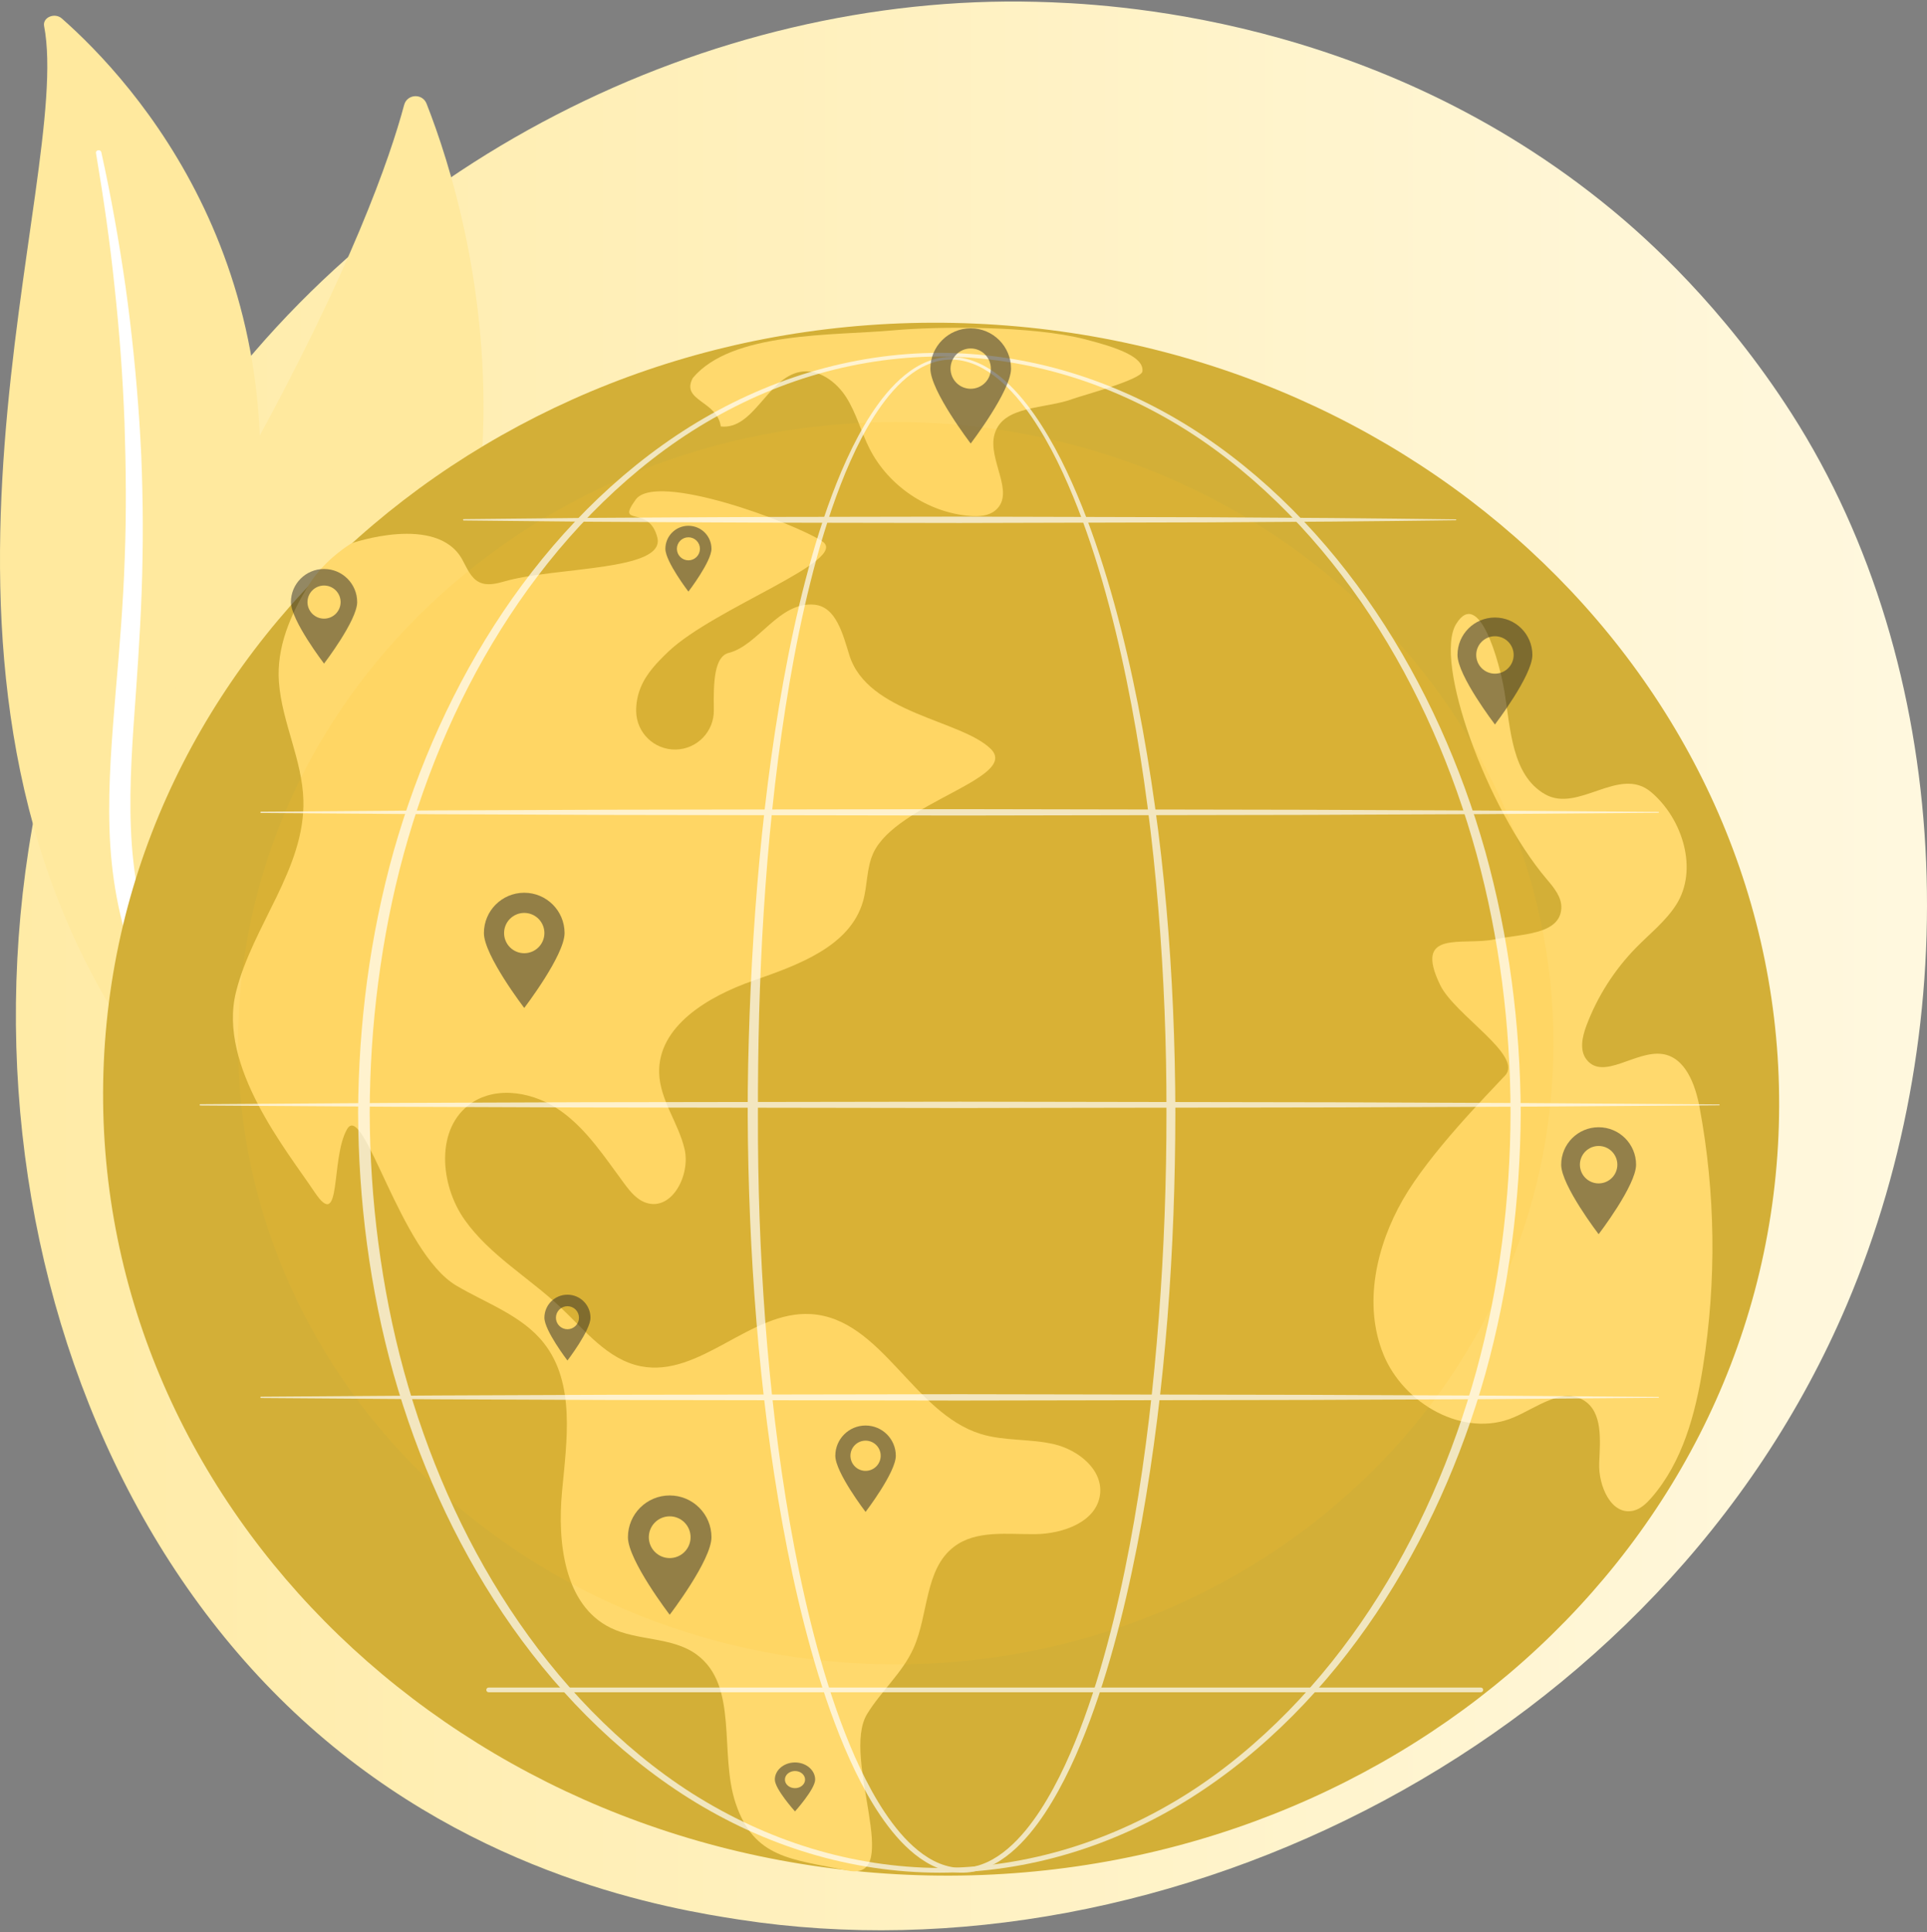
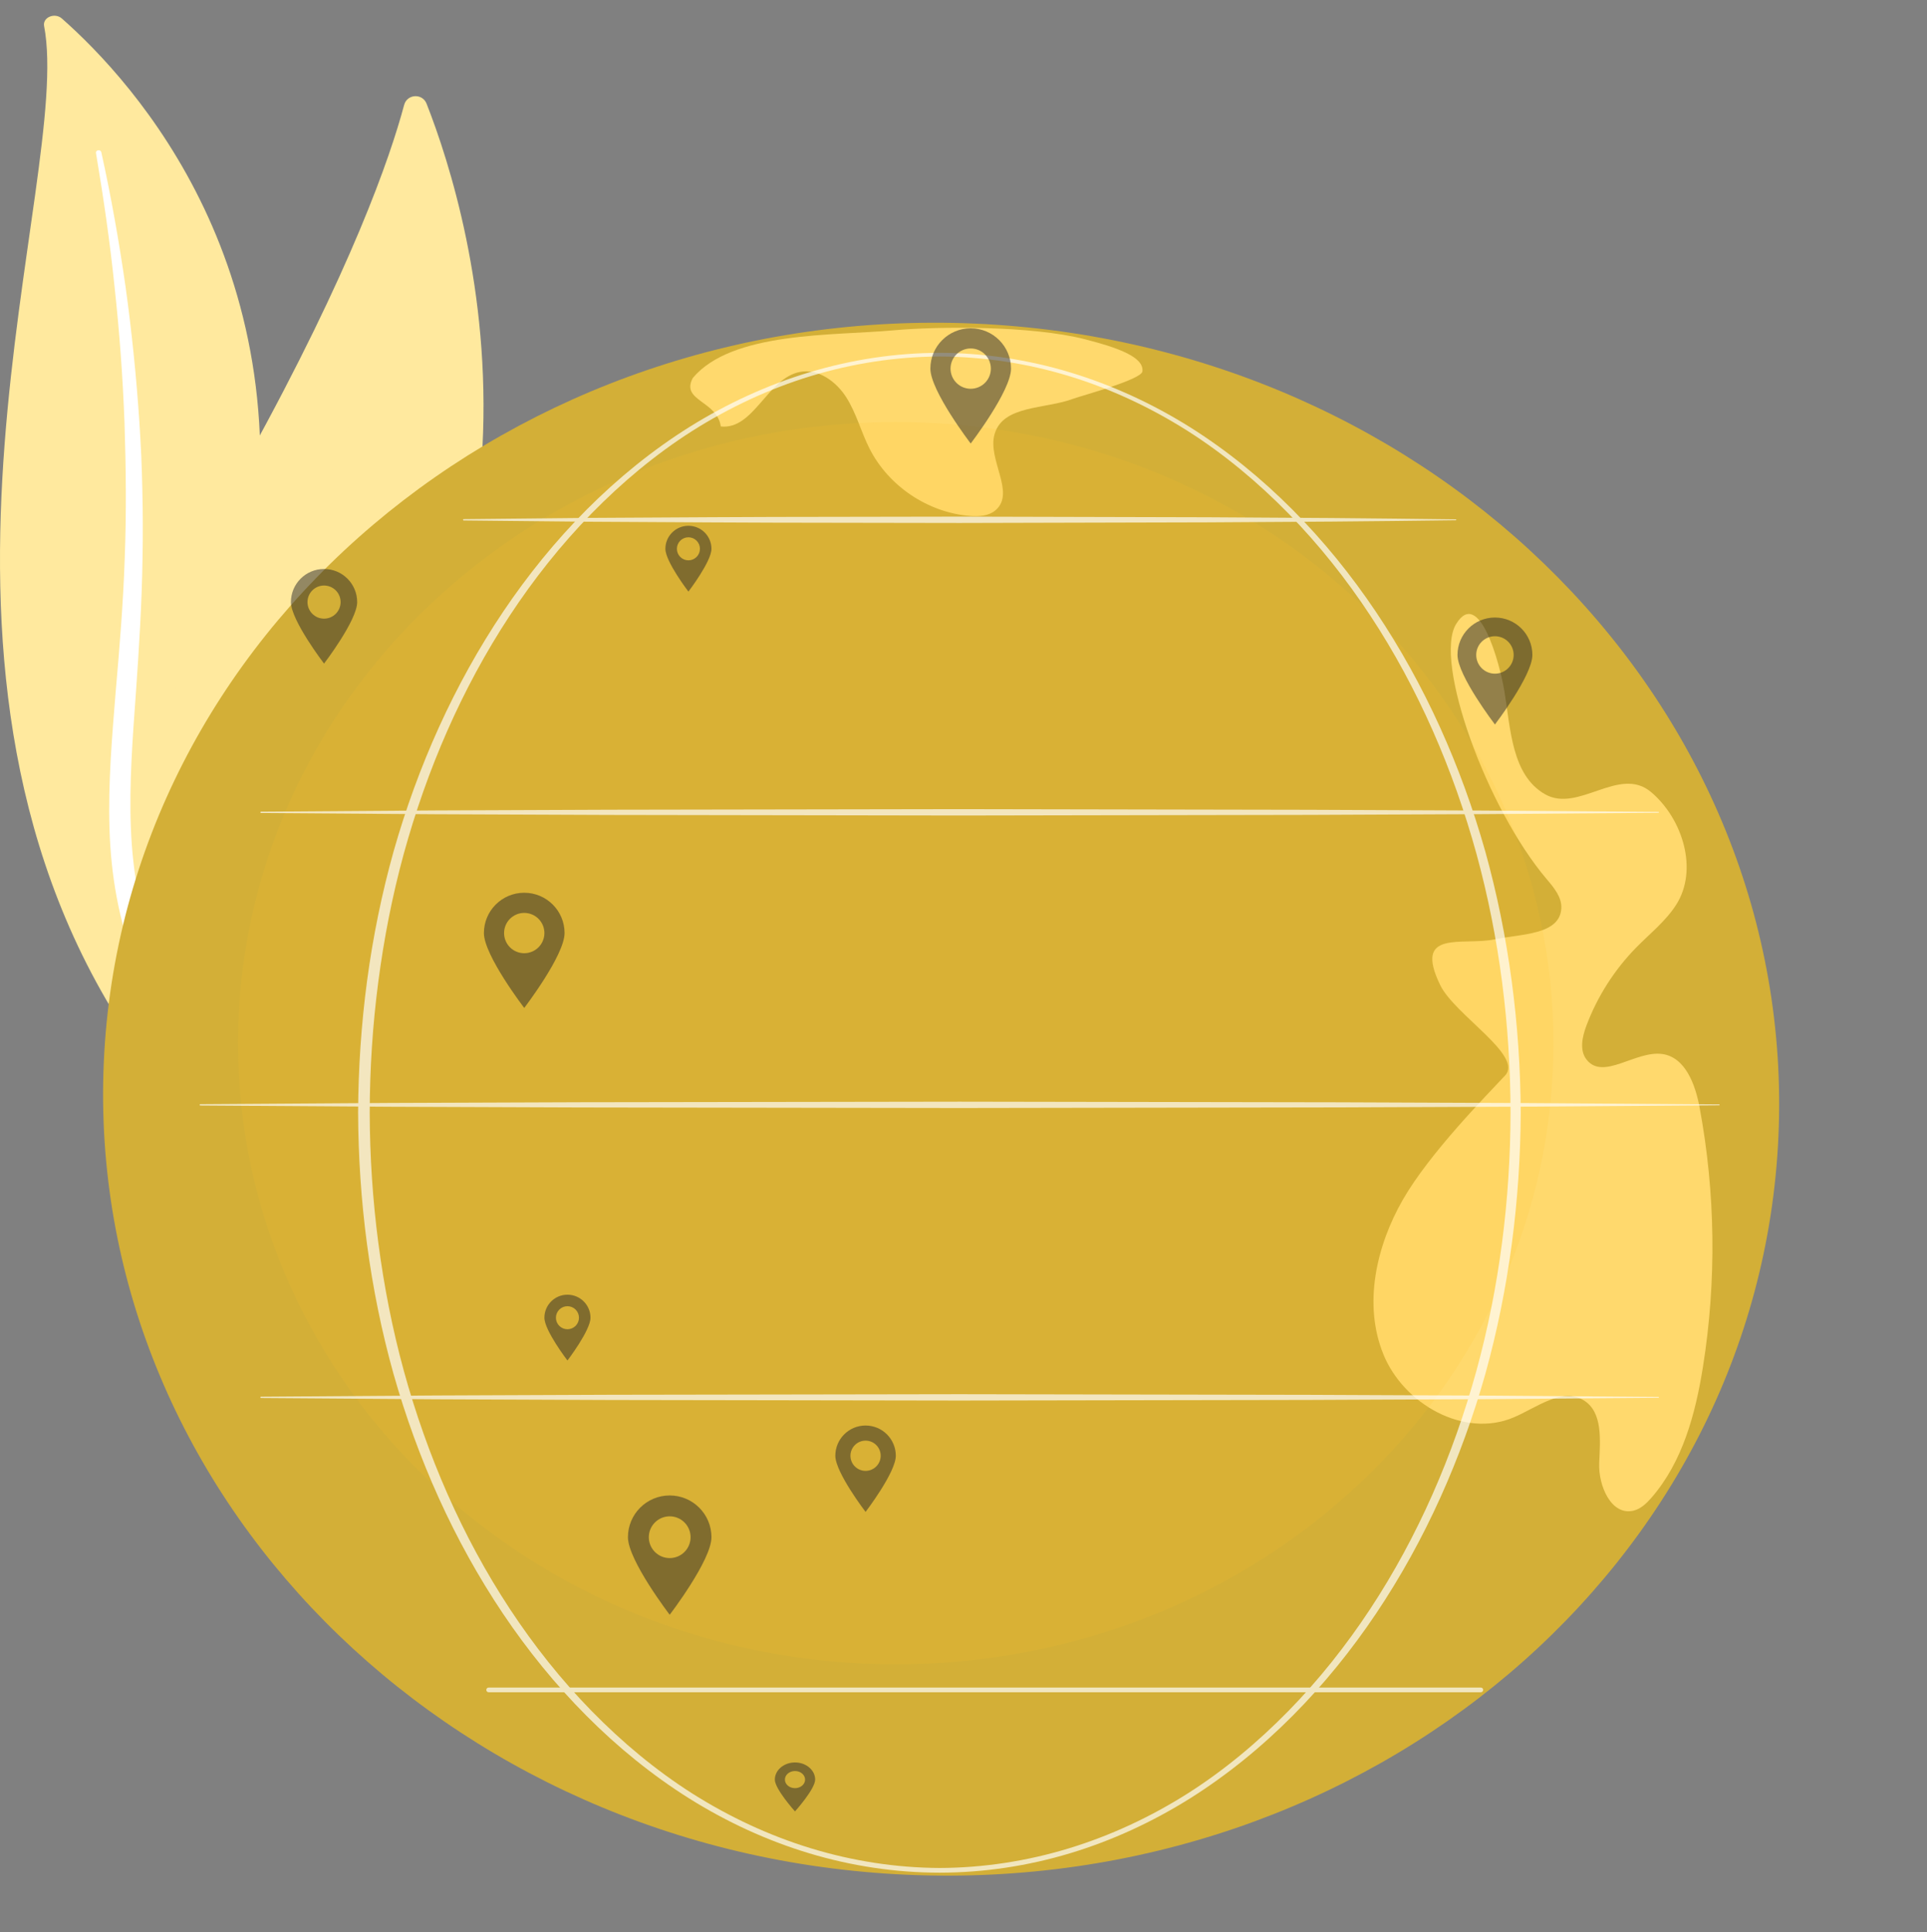
<svg xmlns="http://www.w3.org/2000/svg" width="669" height="671" viewBox="0 0 669 671" fill="none">
  <rect x="0" y="0" width="669" height="671" fill="#808080" stroke="none" />
-   <path d="M641.19 452.994C576.818 604.565 405.344 689.477 256.642 666.572C232.445 662.845 166.108 651.743 107.377 599.366C-5.686 498.538 -29.865 298.884 61.339 158.183C127.72 55.777 246.713 -2.273 359.781 0.631C384.136 1.256 477.473 5.111 559.501 72.749C571.549 82.684 598.122 106.291 622.071 143.743C678.309 231.688 683.143 354.213 641.19 452.994Z" fill="url(#paint0_linear_176_2)" />
  <path d="M15.312 9.043C14.737 6.043 18.998 4.24 21.472 6.421C46.596 28.567 106.45 94.251 86.348 203.908C61.127 341.49 92.433 393.359 132.721 425.87C132.721 425.87 76.248 409.037 42.452 356.321C-40.526 226.892 25.55 62.387 15.312 9.043Z" fill="#FFE99E" />
  <path d="M33.314 53.08C35.932 68.62 38.194 84.192 39.795 99.806C41.49 115.412 42.638 131.049 43.221 146.688C43.733 162.327 43.907 177.969 43.31 193.586C42.796 209.205 41.505 224.78 40.145 240.412C38.887 256.043 37.517 271.783 38.01 287.711C38.485 303.606 41.163 319.73 47.166 334.989C48.668 338.792 50.255 342.587 52.084 346.266C53.835 349.976 55.775 353.621 57.79 357.235C61.863 364.449 66.493 371.448 71.7 378.124C82.153 391.455 94.929 403.425 109.123 413.695C110.617 414.776 112.828 414.617 114.061 413.339C115.272 412.084 115.09 410.218 113.669 409.127L113.659 409.12C110.287 406.538 106.953 403.927 103.763 401.198C102.143 399.855 100.595 398.453 99.017 397.077C97.501 395.651 95.92 394.275 94.456 392.811C88.486 387.042 82.988 380.921 78.036 374.486C68.07 361.67 60.252 347.524 54.487 332.955C51.699 325.641 49.537 318.169 48.046 310.586C46.561 303.002 45.747 295.314 45.44 287.586C44.825 272.12 46.032 256.53 47.159 240.891C48.263 225.247 49.248 209.518 49.482 193.771C49.624 185.899 49.602 178.024 49.416 170.151C49.35 166.215 49.195 162.28 49.048 158.345C48.858 154.411 48.643 150.478 48.39 146.547C47.347 130.824 45.749 115.13 43.581 99.495C41.325 83.869 38.592 68.295 35.169 52.83C35.071 52.388 34.578 52.094 34.068 52.173C33.573 52.25 33.243 52.653 33.314 53.08Z" fill="white" />
  <path d="M84.524 332.313C81.198 335.563 75.634 334.36 73.891 330.049C64.273 306.26 43.164 236.541 85.956 158.983C122.092 93.488 135.462 54.541 140.307 36.439C141.331 32.611 146.647 32.316 148.096 36.004C164.083 76.693 205.044 214.542 84.524 332.313Z" fill="#FFE99E" />
  <path d="M78.837 329.61C78.723 329.626 78.606 329.631 78.487 329.624C77.486 329.568 76.72 328.71 76.776 327.709C76.841 326.574 83.721 213.151 129.852 119.816C130.296 118.918 131.385 118.549 132.285 118.992C133.183 119.437 133.552 120.526 133.108 121.425C87.312 214.081 80.466 326.787 80.402 327.914C80.352 328.796 79.681 329.495 78.837 329.61Z" fill="#FFE99E" />
  <path d="M617.428 394.446C610.898 543.183 475.455 658.045 314.908 650.997C154.36 643.949 29.504 517.66 36.034 368.922C42.564 220.185 178.006 105.323 338.554 112.371C499.101 119.419 623.957 245.708 617.428 394.446Z" fill="#D3AF37" />
-   <path d="M107.224 203.087C100.837 213.341 95.912 224.884 96.837 236.928C97.908 250.875 104.967 263.935 105.328 277.918C105.942 301.632 87.636 321.481 81.926 344.506C75.543 370.241 99.608 399.563 109.196 413.927C118.784 428.291 114.664 402.273 120.478 392.127C126.293 381.981 138.829 434.818 158.412 446.415C168.919 452.636 181.246 456.778 188.803 466.37C199.824 480.359 196.77 500.266 195.116 517.998C193.461 535.731 195.94 557.341 211.91 565.224C221.313 569.866 233.265 568.295 241.751 574.456C256.653 585.276 249.534 608.866 255.439 626.309C261.861 645.279 274.594 645.529 294.295 649.55C313.995 653.572 291.812 610.291 301.042 595.164C305.892 587.214 313.298 580.887 317.124 572.395C322.429 560.618 320.935 544.884 331.228 537.081C338.943 531.232 349.68 532.814 359.361 532.729C369.043 532.643 380.818 528.442 381.917 518.822C382.891 510.287 374.347 503.481 365.987 501.503C357.627 499.525 348.719 500.468 340.508 497.94C317.024 490.709 306.071 457.846 281.547 456.309C260.584 454.995 243.026 478.525 222.427 474.415C210.944 472.124 203.084 461.954 194.56 453.925C183.611 443.612 170.021 435.871 161.328 423.596C152.634 411.32 151.155 391.698 163.523 383.136C172.709 376.775 185.763 379.358 194.839 385.875C203.914 392.393 210.096 402.064 216.762 411.033C218.82 413.802 221.15 416.673 224.444 417.704C233.306 420.478 239.773 408.009 237.652 398.968C235.532 389.927 229.145 381.974 228.845 372.692C228.316 356.334 245.932 345.954 261.386 340.564C276.84 335.173 295.055 328.747 299.598 313.023C301.203 307.469 300.782 301.358 303.232 296.121C311.349 278.766 354.182 270.102 343.943 260.038C333.705 249.974 301.209 247.787 294.88 227.52C292.615 220.264 290.282 210.673 282.713 209.971C270.385 208.828 263.35 224.088 253.01 226.708C248.101 227.951 247.628 236.29 247.82 246.543C247.959 253.985 242.039 260.132 234.596 260.273C227.154 260.413 221.005 254.495 220.864 247.053C220.811 244.29 221.295 241.498 222.431 238.713C224.422 233.833 228.203 229.931 232.015 226.291C247.92 211.104 295.379 194.418 285.441 187.954C275.503 181.489 227.804 163.65 220.69 173.495C213.575 183.34 225.342 175.004 228.212 186.68C231.082 198.356 192.928 196.791 175.285 201.846C172.372 202.681 169.141 203.494 166.414 202.173C163.366 200.697 162.082 197.149 160.428 194.193C151.568 178.364 122.097 188.639 122.097 188.639C122.097 188.639 112.93 193.926 107.224 203.087Z" fill="#FFD96D" />
  <path d="M240.521 131.253C236.238 139.238 248.976 139.109 250.244 148.082C261.711 149.331 266.421 131.251 277.762 129.141C284.162 127.95 290.368 132.535 293.846 138.039C297.324 143.542 298.946 150.004 301.894 155.808C308.499 168.813 322.137 177.967 336.675 179.151C339.838 179.409 343.324 179.207 345.705 177.109C352.617 171.018 342.729 159.576 345.297 150.729C348.233 140.62 362.81 142.153 372.663 138.446C375.38 137.423 396.282 131.846 396.618 128.962C397.214 123.848 387.517 120.594 376.67 117.804C358.292 113.079 325.955 113.275 310.148 114.705C289.119 116.608 254.084 115.07 240.521 131.253Z" fill="#FFD96D" />
  <path d="M591.209 474.681C595.974 444.852 595.578 414.206 590.042 384.51C588.566 376.588 585.109 367.145 577.132 366.004C567.905 364.686 556.609 375.285 550.833 367.969C548.283 364.74 549.3 360.039 550.745 356.186C554.554 346.026 560.517 336.679 568.126 328.943C572.852 324.137 578.261 319.877 581.9 314.203C589.685 302.068 584.221 284.335 573.202 275.036C562.185 265.738 547.971 282.413 536.389 275.794C524.807 269.174 524.447 253.116 522.27 239.955C520.658 230.206 513.475 203.794 505.541 216.657C497.606 229.52 516.125 280.725 536.967 305.27C539.481 308.231 542.257 311.546 542.044 315.424C541.537 324.686 528.042 324.273 518.963 326.17C507.725 328.517 490.5 322.498 500.006 342.081C505.019 352.409 528.967 366.545 522.532 373.457C516.097 380.369 496.315 400.39 487.033 416.581C477.751 432.772 473.252 452.933 480.252 470.234C487.252 487.535 508.299 499.481 525.48 492.193C533.521 488.782 542.286 481.689 549.761 486.209C556.53 490.302 555.531 500.125 555.196 508.028C554.861 515.931 559.417 526.422 567.106 524.566C569.636 523.955 571.626 522.036 573.335 520.073C584.153 507.64 588.609 490.955 591.209 474.681Z" fill="#FFD96D" />
  <path opacity="0.13" d="M310.983 577.931C437.084 577.931 539.31 481.36 539.31 362.235C539.31 243.109 437.084 146.539 310.983 146.539C184.882 146.539 82.656 243.109 82.656 362.235C82.656 481.36 184.882 577.931 310.983 577.931Z" fill="#FFC727" />
  <g opacity="0.68">
-     <path d="M408.051 386.311C407.981 433.845 404.728 481.476 396.376 528.338C394.261 540.044 391.808 551.693 388.885 563.232C385.953 574.766 382.566 586.199 378.42 597.376C374.239 608.525 369.385 619.512 362.805 629.548C359.489 634.529 355.729 639.301 351.093 643.222C348.776 645.169 346.233 646.896 343.438 648.161C340.649 649.417 337.601 650.212 334.51 650.268C331.422 650.36 328.33 649.753 325.486 648.606C322.63 647.47 320.026 645.823 317.653 643.939C312.907 640.14 309.064 635.421 305.689 630.48C302.322 625.516 299.447 620.257 296.844 614.884C294.252 609.505 291.948 603.998 289.847 598.421C285.647 587.262 282.228 575.838 279.27 564.31C276.317 552.78 273.839 541.135 271.707 529.433C267.451 506.025 264.551 482.39 262.598 458.691C260.659 434.987 259.693 411.209 259.584 387.428C259.531 375.539 259.838 363.651 260.256 351.77C260.693 339.89 261.34 328.017 262.207 316.161C263.95 292.45 266.56 268.791 270.449 245.327C272.4 233.598 274.677 221.917 277.417 210.341C280.164 198.768 283.358 187.288 287.321 176.057C289.312 170.446 291.49 164.896 293.975 159.477C296.455 154.058 299.232 148.76 302.495 143.75C305.765 138.762 309.524 134.002 314.203 130.194C316.542 128.306 319.118 126.664 321.94 125.552C324.751 124.424 327.799 123.853 330.833 123.967C333.868 124.053 336.86 124.814 339.621 126.031C342.387 127.255 344.929 128.92 347.262 130.807C351.932 134.606 355.797 139.252 359.226 144.131C366.043 153.958 371.183 164.798 375.634 175.828C380.052 186.887 383.7 198.234 386.875 209.698C390.039 221.167 392.717 232.765 395.034 244.43C404.201 291.133 407.922 338.769 408.051 386.311ZM404.961 386.311C404.998 362.614 404.091 338.912 402.117 315.299C400.164 291.686 397.208 268.142 392.813 244.859C390.616 233.22 388.061 221.646 385.02 210.201C381.969 198.761 378.449 187.438 374.164 176.408C369.849 165.408 364.846 154.602 358.207 144.837C354.87 139.988 351.106 135.382 346.587 131.634C344.328 129.771 341.875 128.134 339.221 126.929C336.568 125.737 333.711 124.958 330.804 124.881C327.9 124.788 324.998 125.369 322.312 126.473C319.616 127.566 317.141 129.174 314.886 131.03C310.374 134.773 306.72 139.48 303.545 144.429C300.375 149.399 297.677 154.669 295.27 160.062C292.859 165.458 290.749 170.989 288.824 176.581C284.993 187.778 281.925 199.231 279.301 210.777C276.684 222.329 274.528 233.984 272.696 245.689C269.045 269.104 266.668 292.711 265.158 316.362C263.637 340.017 263.089 363.725 263.129 387.424C263.078 411.119 263.881 434.82 265.653 458.451C267.439 482.077 270.169 505.644 274.249 528.979C276.294 540.645 278.682 552.251 281.541 563.737C284.405 575.22 287.728 586.595 291.816 597.686C293.861 603.23 296.108 608.698 298.632 614.029C301.166 619.353 303.966 624.555 307.233 629.44C310.504 634.304 314.226 638.918 318.742 642.581C320.999 644.398 323.456 645.971 326.116 647.049C328.767 648.13 331.614 648.729 334.466 648.633C337.317 648.561 340.126 647.81 342.732 646.616C345.342 645.414 347.747 643.761 349.954 641.879C354.373 638.091 358.015 633.419 361.228 628.514C367.613 618.628 372.351 607.72 376.415 596.639C380.45 585.528 383.736 574.143 386.571 562.654C389.398 551.16 391.757 539.548 393.782 527.88C397.832 504.54 400.53 480.97 402.32 457.344C404.131 433.715 404.968 410.011 404.961 386.311Z" fill="white" />
    <path d="M527.958 386.311C527.8 416.907 523.873 447.518 515.689 477.025C507.366 506.465 494.823 534.793 477.781 560.228C469.259 572.932 459.603 584.89 448.813 595.741C438.027 606.588 426.1 616.327 413.145 624.484C400.18 632.609 386.176 639.114 371.517 643.527C356.867 647.951 341.572 650.261 326.263 650.279C310.952 650.274 295.654 647.976 280.996 643.562C266.33 639.159 252.317 632.664 239.34 624.546C226.374 616.397 214.431 606.665 203.63 595.822C192.824 584.976 183.152 573.019 174.612 560.315C157.54 534.877 144.973 506.538 136.617 477.085C128.367 447.572 124.452 416.927 124.324 386.311C124.401 370.997 125.421 355.691 127.446 340.513C129.48 325.338 132.545 310.297 136.669 295.549C145.044 266.107 157.628 237.785 174.71 212.37C183.252 199.677 192.925 187.732 203.73 176.898C214.532 166.07 226.468 156.346 239.431 148.219C252.405 140.119 266.416 133.667 281.059 129.265C295.693 124.846 310.971 122.54 326.262 122.521C341.554 122.551 356.828 124.868 371.455 129.298C386.092 133.709 400.093 140.174 413.054 148.28C426.005 156.416 437.927 166.147 448.713 176.979C459.502 187.817 469.159 199.765 477.684 212.458C494.736 237.87 507.296 266.18 515.636 295.611C523.837 325.108 527.782 355.714 527.958 386.311ZM524.416 386.311C524.363 356.019 520.582 325.697 512.581 296.459C504.529 267.267 492.406 239.092 475.732 213.756C467.4 201.102 457.938 189.175 447.341 178.335C436.741 167.51 425.033 157.722 412.232 149.584C399.417 141.489 385.578 134.978 371.07 130.572C356.569 126.161 341.43 123.842 326.263 123.794C311.096 123.854 295.959 126.183 281.465 130.603C266.963 135.021 253.135 141.543 240.332 149.645C227.544 157.791 215.851 167.587 205.266 178.415C194.686 189.26 185.24 201.188 176.924 213.843C160.28 239.175 148.18 267.34 140.164 296.519C136.173 311.126 133.279 326.02 131.32 341.027C129.358 356.035 128.388 371.17 128.351 386.31C128.397 401.45 129.375 416.584 131.345 431.59C133.312 446.595 136.217 461.486 140.216 476.087C148.251 505.255 160.368 533.403 177.021 558.713C185.34 571.357 194.788 583.274 205.367 594.106C215.951 604.92 227.637 614.707 240.423 622.831C253.222 630.915 267.048 637.395 281.528 641.811C295.999 646.237 311.113 648.575 326.263 648.646C341.412 648.587 356.53 646.26 371.008 641.846C385.494 637.44 399.33 630.969 412.141 622.893C424.938 614.776 436.64 604.996 447.24 594.187C457.835 583.359 467.299 571.444 475.635 558.8C492.319 533.487 504.459 505.329 512.528 476.148C520.545 446.92 524.345 416.602 524.416 386.311Z" fill="white" />
    <path d="M90.614 281.845L151.26 281.416L211.905 281.171L333.196 280.974L454.488 281.191L515.134 281.457L575.78 281.921C575.866 281.922 575.935 281.993 575.934 282.079C575.934 282.164 575.865 282.234 575.78 282.234L515.134 282.698L454.488 282.965L333.196 283.181L211.905 282.985L151.26 282.739L90.614 282.311C90.485 282.31 90.382 282.205 90.383 282.077C90.384 281.949 90.486 281.846 90.614 281.845Z" fill="white" />
    <path d="M160.973 180.269L204.029 179.838L247.086 179.595C261.438 179.491 275.79 179.502 290.142 179.47L333.199 179.398L419.312 179.614L462.369 179.88C476.721 180.039 491.073 180.131 505.426 180.345C505.512 180.346 505.581 180.417 505.58 180.503C505.578 180.588 505.51 180.656 505.426 180.657C491.073 180.871 476.721 180.964 462.369 181.122L419.312 181.388L333.199 181.604L290.142 181.533C275.79 181.501 261.438 181.512 247.086 181.407L204.029 181.164L160.973 180.734C160.843 180.733 160.741 180.627 160.742 180.499C160.743 180.372 160.846 180.27 160.973 180.269Z" fill="white" />
    <path d="M69.54 383.421L135.454 382.992L201.369 382.748L333.198 382.551L465.027 382.768L530.941 383.034L596.855 383.498C596.942 383.499 597.012 383.569 597.011 383.656C597.01 383.741 596.941 383.81 596.855 383.81L530.941 384.275L465.027 384.541L333.198 384.757L201.369 384.561L135.454 384.316L69.54 383.887C69.412 383.886 69.308 383.782 69.309 383.652C69.31 383.525 69.413 383.422 69.54 383.421Z" fill="white" />
    <path d="M90.614 484.998L151.26 484.57L211.905 484.324L333.196 484.128L454.488 484.344L515.134 484.61L575.78 485.075C575.866 485.075 575.935 485.146 575.934 485.232C575.934 485.318 575.865 485.387 575.78 485.387L515.134 485.851L454.488 486.118L333.196 486.334L211.905 486.138L151.26 485.893L90.614 485.464C90.485 485.463 90.382 485.358 90.383 485.23C90.384 485.102 90.486 484.999 90.614 484.998Z" fill="white" />
    <path d="M514.101 587.623H169.648C169.197 587.623 168.832 587.258 168.832 586.806C168.832 586.355 169.197 585.99 169.648 585.99H514.101C514.553 585.99 514.918 586.355 514.918 586.806C514.918 587.258 514.553 587.623 514.101 587.623Z" fill="white" />
  </g>
-   <path d="M555 391.428C547.82 391.428 542 397.25 542 404.428C542 411.608 555 428.571 555 428.571C555 428.571 568 411.608 568 404.428C568 397.25 562.18 391.428 555 391.428ZM555 410.928C553.276 410.928 551.623 410.244 550.404 409.025C549.185 407.806 548.5 406.152 548.5 404.428C548.5 402.705 549.185 401.051 550.404 399.832C551.623 398.613 553.276 397.928 555 397.928C556.724 397.928 558.377 398.613 559.596 399.832C560.815 401.051 561.5 402.705 561.5 404.428C561.5 406.152 560.815 407.806 559.596 409.025C558.377 410.244 556.724 410.928 555 410.928Z" fill="#292929" fill-opacity="0.5" />
  <path d="M300.5 495C294.701 495 290 499.702 290 505.5C290 511.299 300.5 525 300.5 525C300.5 525 311 511.299 311 505.5C311 499.702 306.299 495 300.5 495ZM300.5 510.75C299.108 510.75 297.772 510.197 296.788 509.212C295.803 508.228 295.25 506.892 295.25 505.5C295.25 504.108 295.803 502.772 296.788 501.788C297.772 500.803 299.108 500.25 300.5 500.25C301.892 500.25 303.228 500.803 304.212 501.788C305.197 502.772 305.75 504.108 305.75 505.5C305.75 506.892 305.197 508.228 304.212 509.212C303.228 510.197 301.892 510.75 300.5 510.75Z" fill="#292929" fill-opacity="0.5" />
  <path d="M232.5 519.286C224.492 519.286 218 525.779 218 533.786C218 541.794 232.5 560.714 232.5 560.714C232.5 560.714 247 541.794 247 533.786C247 525.779 240.508 519.286 232.5 519.286ZM232.5 541.036C230.577 541.036 228.733 540.272 227.373 538.912C226.014 537.553 225.25 535.708 225.25 533.786C225.25 531.863 226.014 530.019 227.373 528.659C228.733 527.299 230.577 526.536 232.5 526.536C234.423 526.536 236.267 527.299 237.627 528.659C238.986 530.019 239.75 531.863 239.75 533.786C239.75 535.708 238.986 537.553 237.627 538.912C236.267 540.272 234.423 541.036 232.5 541.036Z" fill="#292929" fill-opacity="0.5" />
  <path d="M276 612C272.134 612 269 614.664 269 617.95C269 621.236 276 629 276 629C276 629 283 621.236 283 617.95C283 614.664 279.866 612 276 612ZM276 620.925C275.072 620.925 274.182 620.612 273.525 620.054C272.869 619.496 272.5 618.739 272.5 617.95C272.5 617.161 272.869 616.404 273.525 615.846C274.182 615.288 275.072 614.975 276 614.975C276.928 614.975 277.818 615.288 278.475 615.846C279.131 616.404 279.5 617.161 279.5 617.95C279.5 618.739 279.131 619.496 278.475 620.054C277.818 620.612 276.928 620.925 276 620.925Z" fill="#292929" fill-opacity="0.5" />
  <path d="M182 310C174.268 310 168 316.269 168 324C168 331.732 182 350 182 350C182 350 196 331.732 196 324C196 316.269 189.732 310 182 310ZM182 331C180.143 331 178.363 330.262 177.05 328.95C175.737 327.637 175 325.857 175 324C175 322.143 175.737 320.363 177.05 319.05C178.363 317.737 180.143 317 182 317C183.857 317 185.637 317.737 186.95 319.05C188.263 320.363 189 322.143 189 324C189 325.857 188.263 327.637 186.95 328.95C185.637 330.262 183.857 331 182 331Z" fill="#292929" fill-opacity="0.5" />
  <path d="M112.5 197.572C106.149 197.572 101 202.721 101 209.072C101 215.423 112.5 230.429 112.5 230.429C112.5 230.429 124 215.423 124 209.072C124 202.721 118.851 197.572 112.5 197.572ZM112.5 214.822C110.975 214.822 109.512 214.216 108.434 213.137C107.356 212.059 106.75 210.597 106.75 209.072C106.75 207.547 107.356 206.084 108.434 205.006C109.512 203.927 110.975 203.322 112.5 203.322C114.025 203.322 115.488 203.927 116.566 205.006C117.644 206.084 118.25 207.547 118.25 209.072C118.25 210.597 117.644 212.059 116.566 213.137C115.488 214.216 114.025 214.822 112.5 214.822Z" fill="#292929" fill-opacity="0.5" />
  <path d="M337 114C329.268 114 323 120.269 323 128C323 135.732 337 154 337 154C337 154 351 135.732 351 128C351 120.269 344.732 114 337 114ZM337 135C335.143 135 333.363 134.262 332.05 132.95C330.737 131.637 330 129.857 330 128C330 126.143 330.737 124.363 332.05 123.05C333.363 121.737 335.143 121 337 121C338.857 121 340.637 121.737 341.95 123.05C343.263 124.363 344 126.143 344 128C344 129.857 343.263 131.637 341.95 132.95C340.637 134.262 338.857 135 337 135Z" fill="#292929" fill-opacity="0.5" />
  <path d="M519 214.428C511.82 214.428 506 220.25 506 227.428C506 234.608 519 251.571 519 251.571C519 251.571 532 234.608 532 227.428C532 220.25 526.18 214.428 519 214.428ZM519 233.928C517.276 233.928 515.623 233.244 514.404 232.025C513.185 230.806 512.5 229.152 512.5 227.428C512.5 225.705 513.185 224.051 514.404 222.832C515.623 221.613 517.276 220.928 519 220.928C520.724 220.928 522.377 221.613 523.596 222.832C524.815 224.051 525.5 225.705 525.5 227.428C525.5 229.152 524.815 230.806 523.596 232.025C522.377 233.244 520.724 233.928 519 233.928Z" fill="#292929" fill-opacity="0.5" />
  <path d="M239 182.572C234.582 182.572 231 186.154 231 190.572C231 194.99 239 205.429 239 205.429C239 205.429 247 194.99 247 190.572C247 186.154 243.418 182.572 239 182.572ZM239 194.572C237.939 194.572 236.922 194.15 236.172 193.4C235.421 192.65 235 191.632 235 190.572C235 189.511 235.421 188.493 236.172 187.743C236.922 186.993 237.939 186.572 239 186.572C240.061 186.572 241.078 186.993 241.828 187.743C242.579 188.493 243 189.511 243 190.572C243 191.632 242.579 192.65 241.828 193.4C241.078 194.15 240.061 194.572 239 194.572Z" fill="#292929" fill-opacity="0.5" />
  <path d="M197 449.571C192.582 449.571 189 453.154 189 457.571C189 461.99 197 472.428 197 472.428C197 472.428 205 461.99 205 457.571C205 453.154 201.418 449.571 197 449.571ZM197 461.571C195.939 461.571 194.922 461.15 194.172 460.4C193.421 459.65 193 458.632 193 457.571C193 456.51 193.421 455.493 194.172 454.743C194.922 453.993 195.939 453.571 197 453.571C198.061 453.571 199.078 453.993 199.828 454.743C200.579 455.493 201 456.51 201 457.571C201 458.632 200.579 459.65 199.828 460.4C199.078 461.15 198.061 461.571 197 461.571Z" fill="#292929" fill-opacity="0.5" />
  <defs>
    <linearGradient id="paint0_linear_176_2" x1="5.512" y1="336.575" x2="669.001" y2="336.575" gradientUnits="userSpaceOnUse">
      <stop stop-color="#FFEBA6" />
      <stop offset="1" stop-color="#FFF8DF" />
    </linearGradient>
  </defs>
</svg>